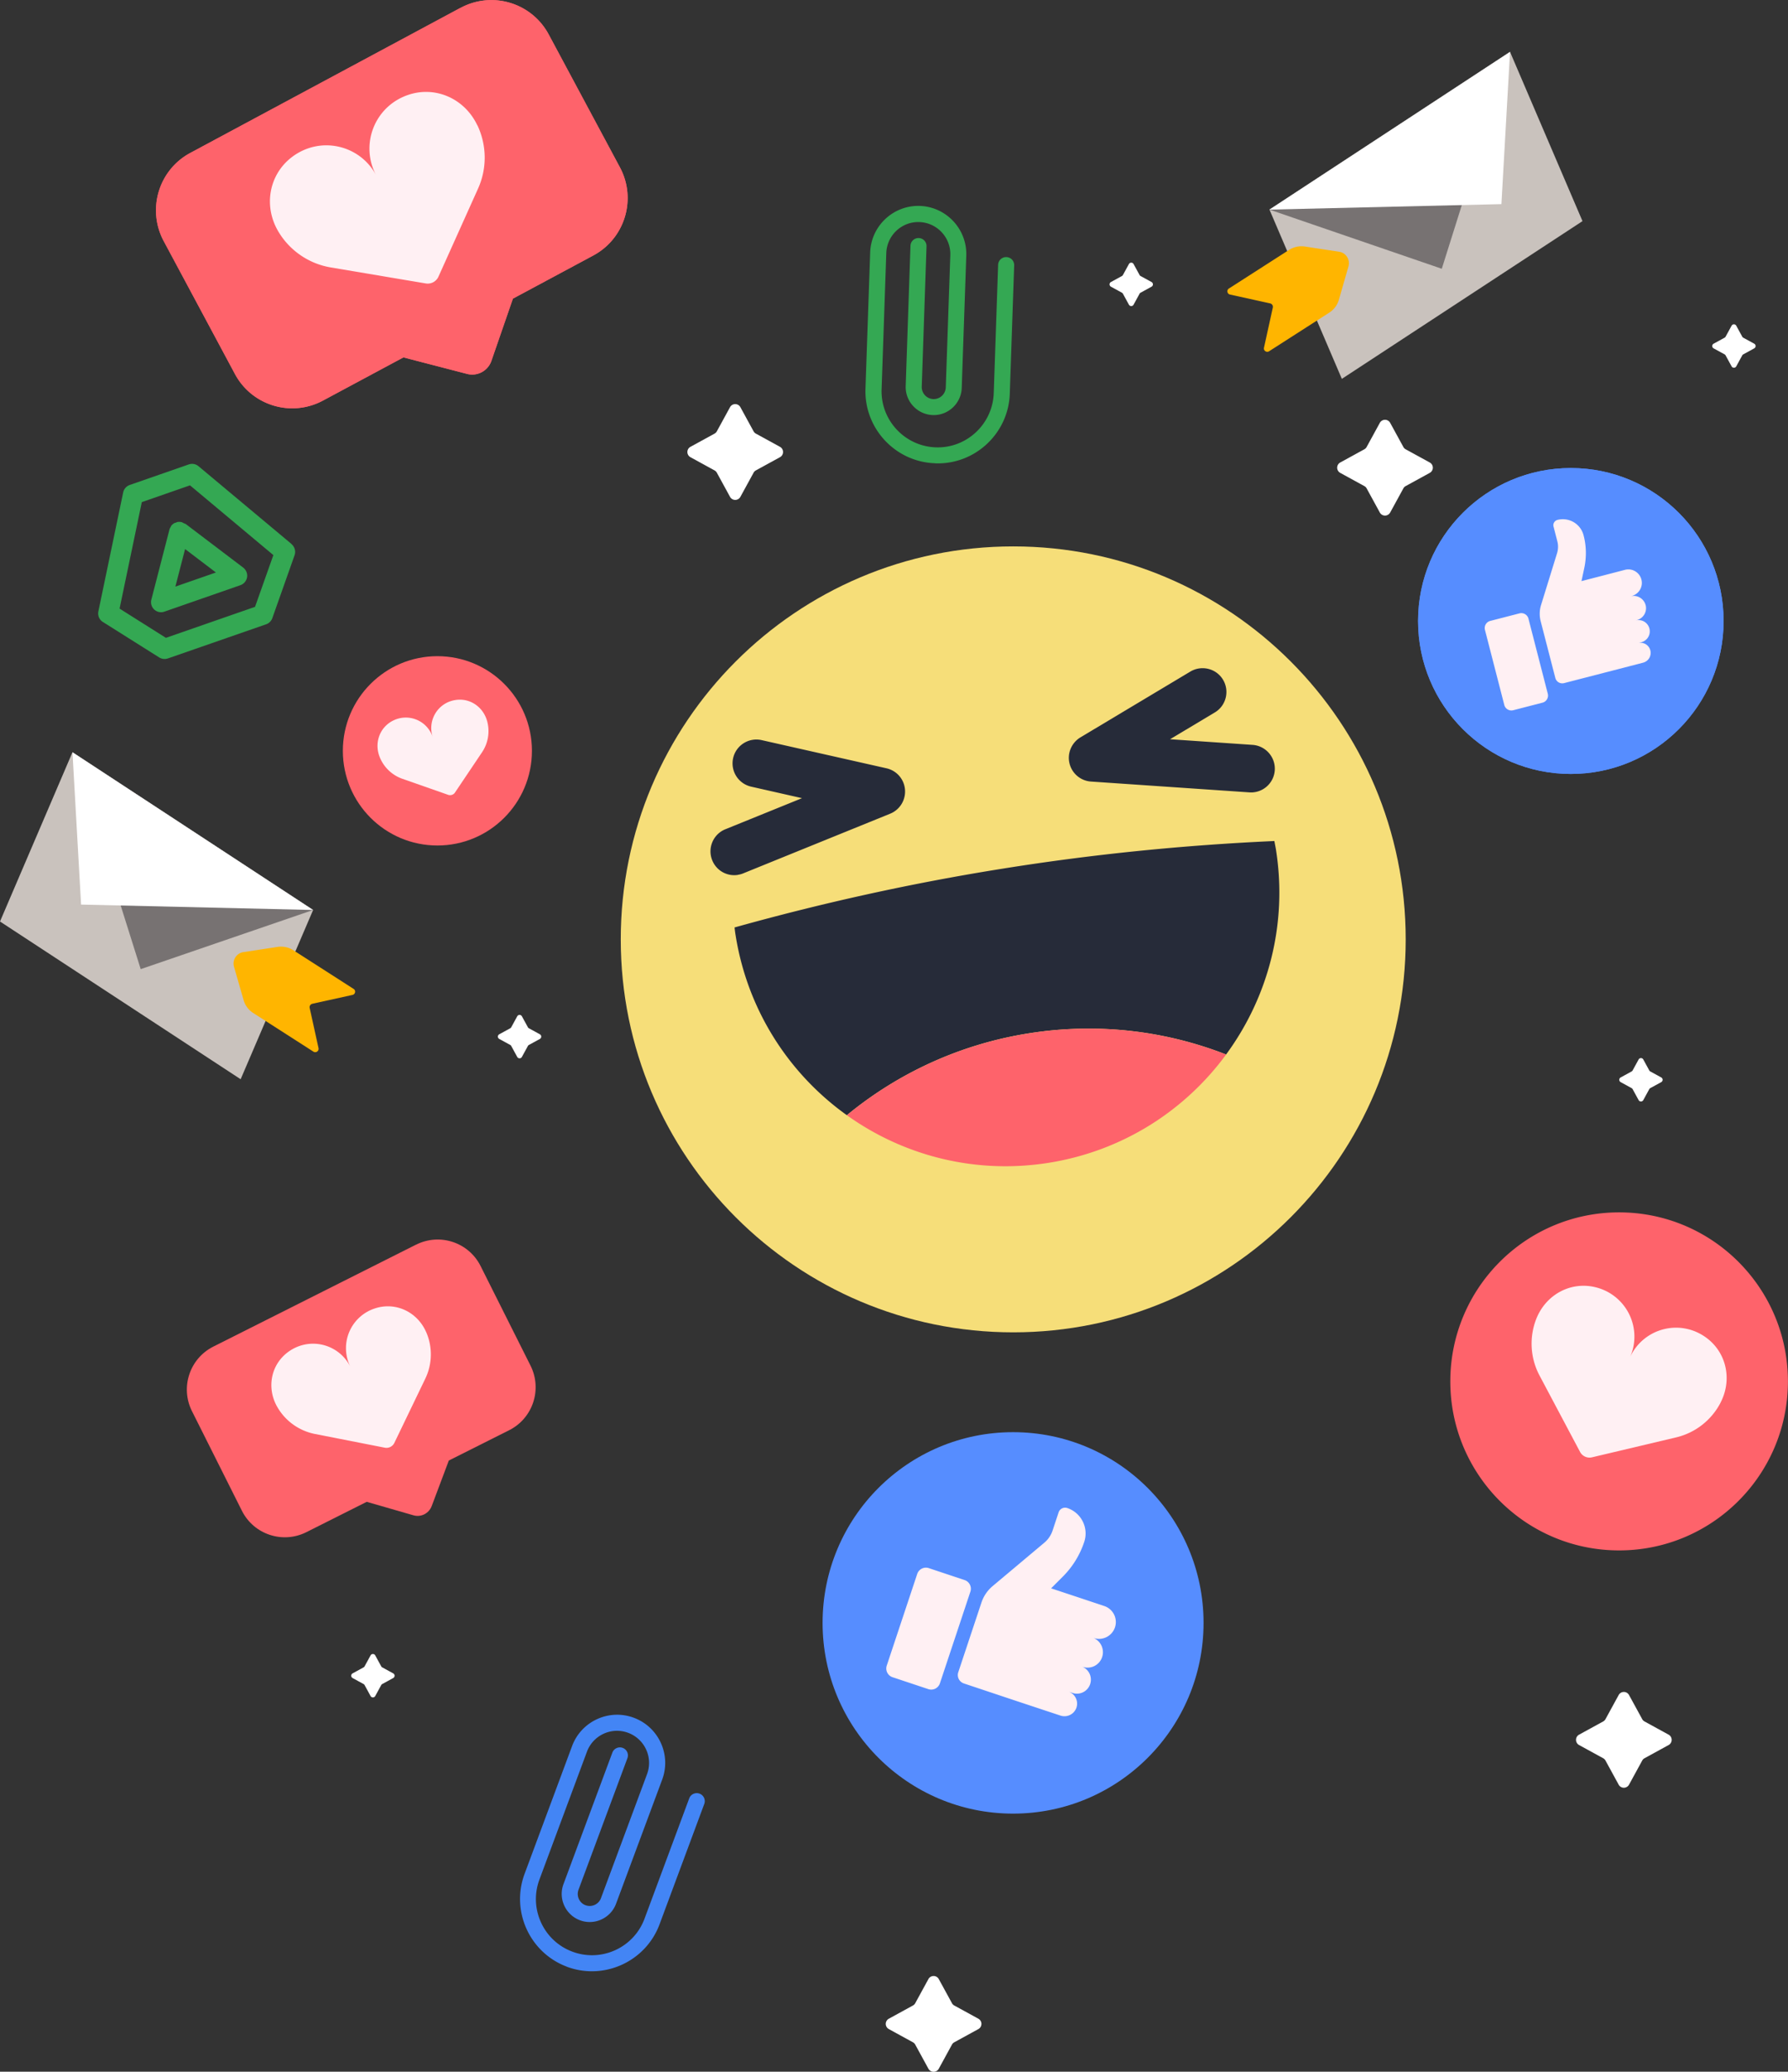
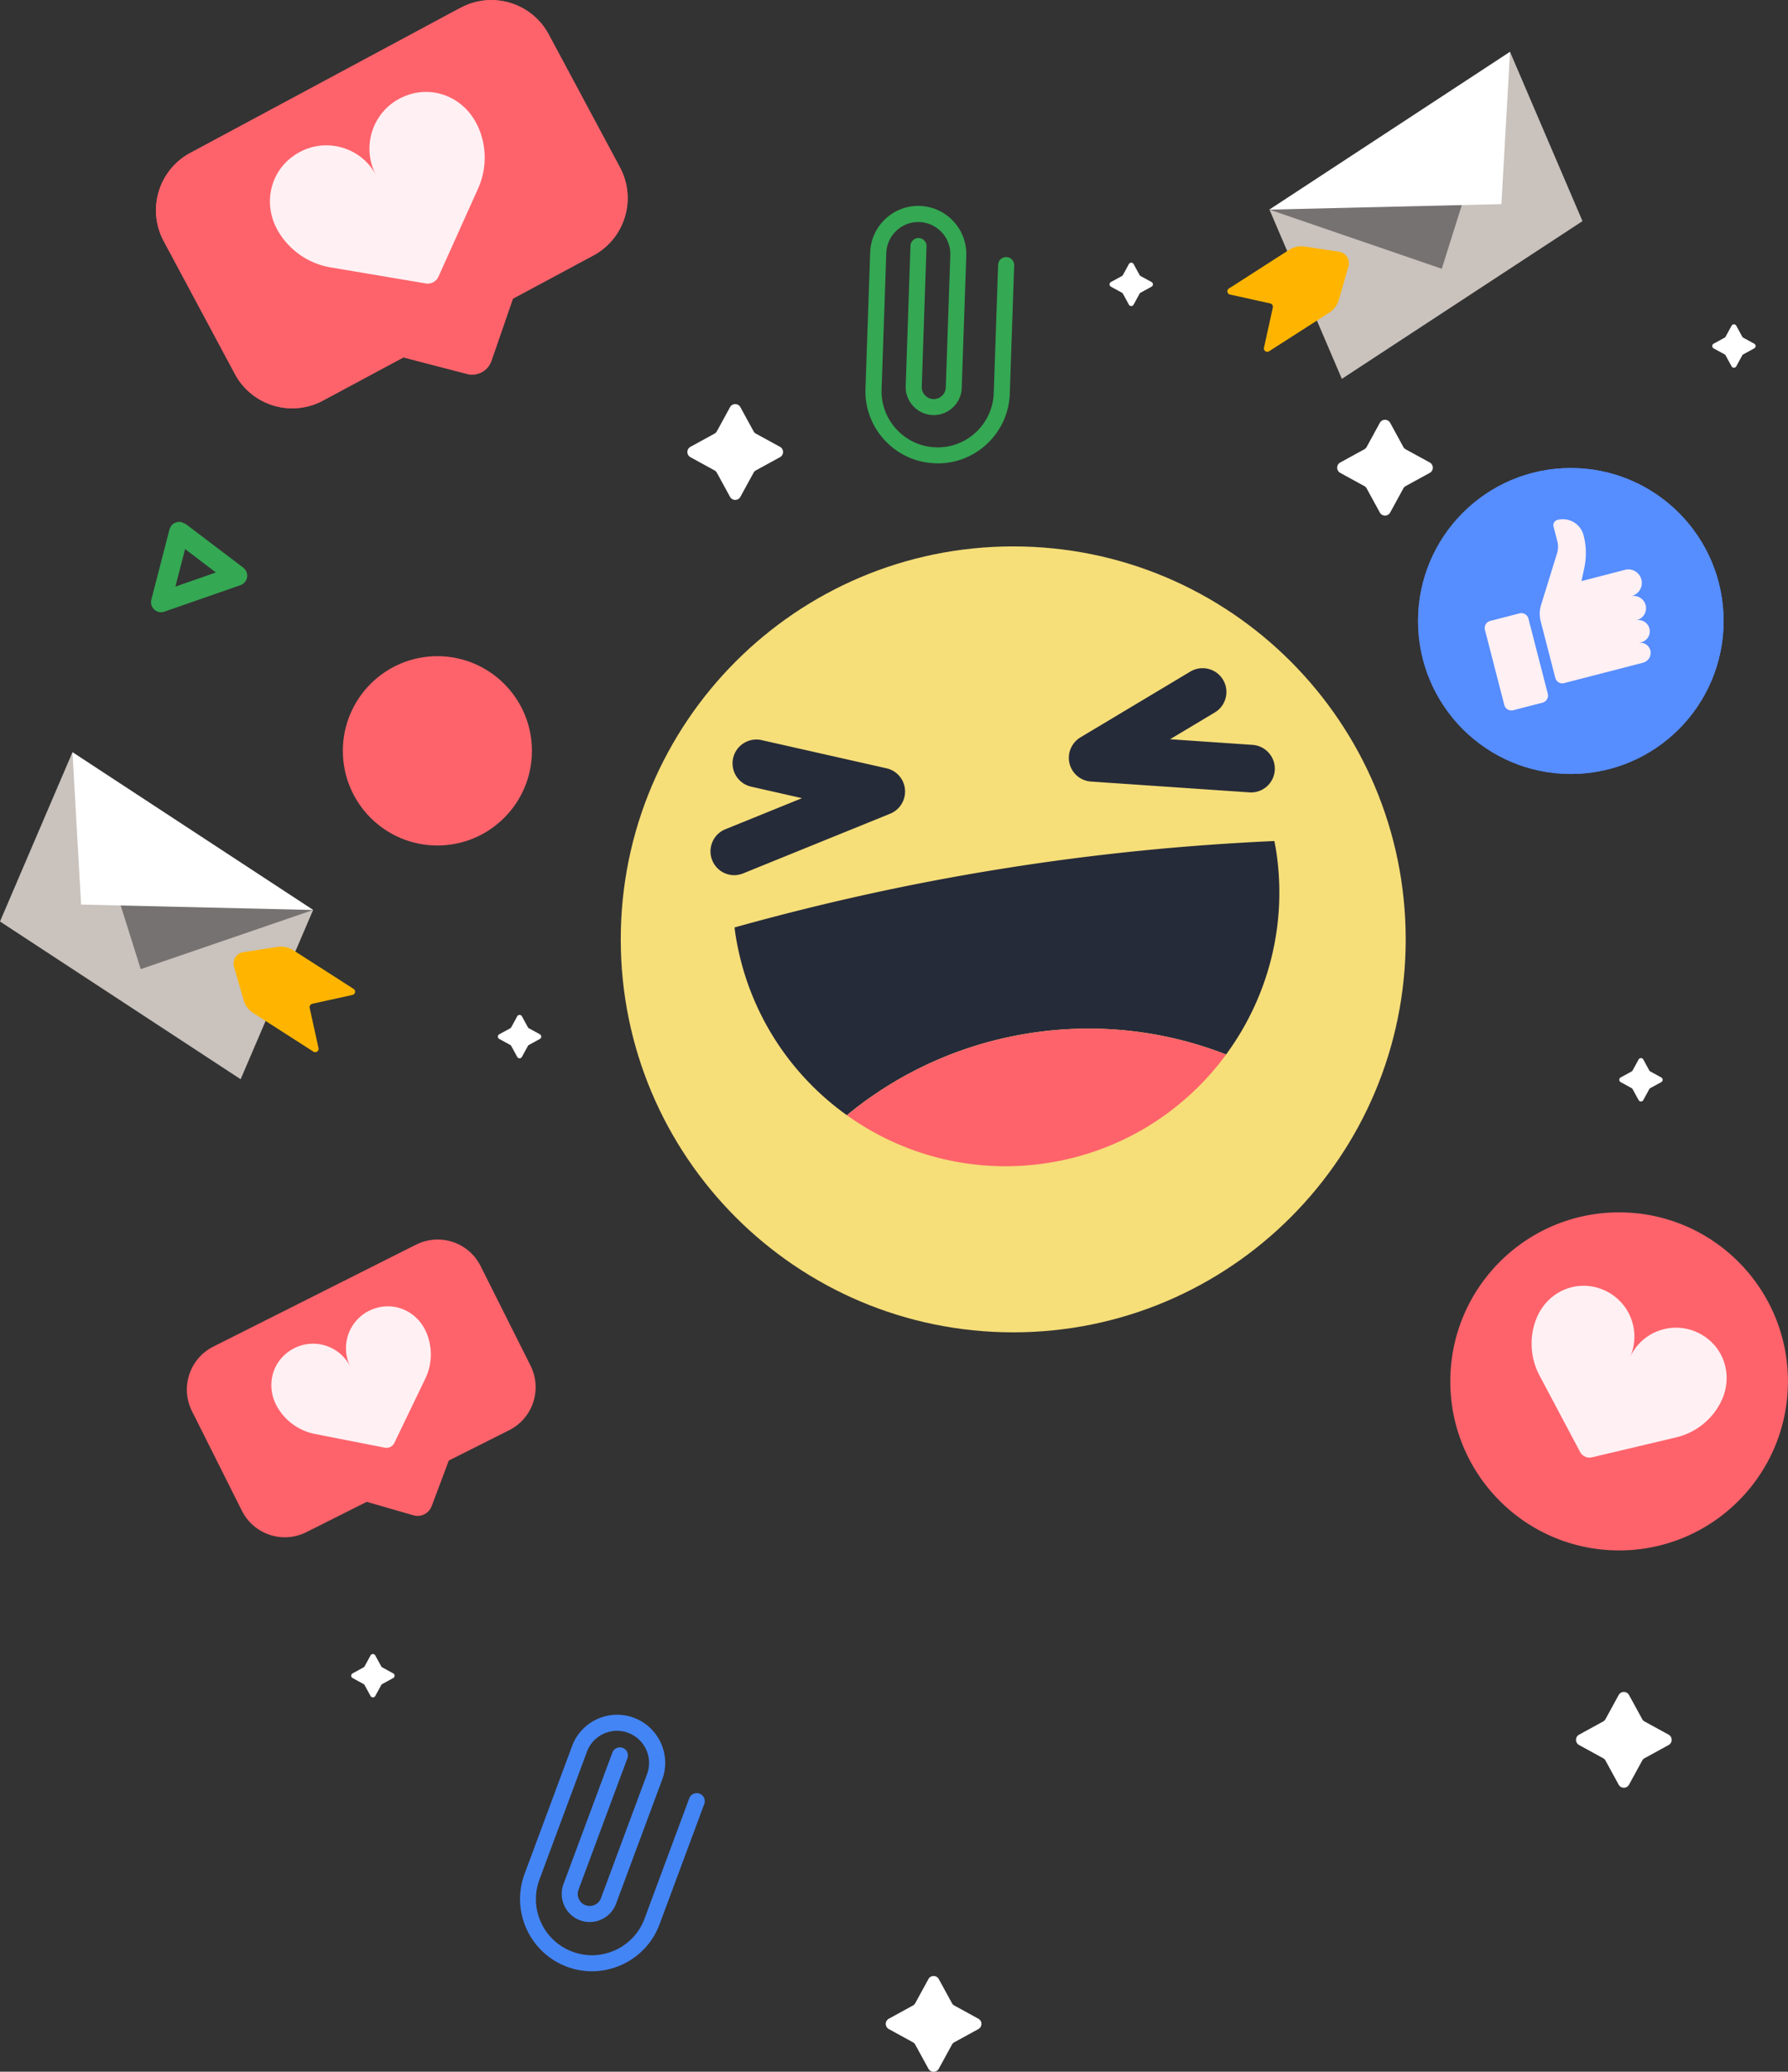
<svg xmlns="http://www.w3.org/2000/svg" width="416" height="482" viewBox="0 0 416 482" fill="none">
  <rect x="0" y="0" width="416" height="482" fill="#333333" stroke="none" />
  <g clip-path="url(#zjmfddsgja)">
    <path d="M235.74 309.975c50.431 0 91.313-40.933 91.313-91.426 0-50.494-40.882-91.427-91.313-91.427-50.431 0-91.314 40.933-91.314 91.427 0 50.493 40.883 91.426 91.314 91.426z" fill="#F6DE79" />
    <path d="M171.702 203.545a5.51 5.51 0 0 1-5.991-3.391c-1.147-2.844.219-6.071 3.041-7.219l17.844-7.238-11.835-2.68a5.551 5.551 0 0 1-4.188-6.636c.674-2.989 3.642-4.849 6.61-4.193l29.078 6.563a5.524 5.524 0 0 1 4.297 4.959 5.566 5.566 0 0 1-3.441 5.597l-34.213 13.892a4.86 4.86 0 0 1-1.22.328l.018.018zM291.93 184.293c-.4.073-.819.091-1.256.055l-36.835-2.516a5.527 5.527 0 0 1-5.007-4.23c-.565-2.351.473-4.794 2.549-6.052l25.582-15.314c2.622-1.55 6.027-.711 7.593 1.914 1.566 2.625.71 6.035-1.912 7.602l-10.415 6.235 19.209 1.313c3.041.219 5.354 2.862 5.153 5.907a5.53 5.53 0 0 1-4.643 5.086h-.018zM197.029 259.458c11.745-9.662 26.111-16.462 42.207-19.033 16.096-2.57 31.864-.62 46.03 4.904 9.741-13.253 14.384-30.263 11.58-47.801-.109-.619-.237-1.239-.346-1.859-20.994.948-42.133 3.044-63.382 6.454-21.249 3.39-41.988 8.003-62.217 13.654.073.62.146 1.258.255 1.878 2.804 17.538 12.509 32.25 25.873 41.803z" fill="#262B39" />
    <path d="M197.029 259.458c13.128 9.389 29.825 13.819 47.014 11.066 17.188-2.753 31.663-12.16 41.223-25.177a87.887 87.887 0 0 0-46.03-4.904 87.94 87.94 0 0 0-42.207 19.033v-.018zM376.707 360.711c21.691 0 39.275-17.605 39.275-39.323s-17.584-39.324-39.275-39.324-39.275 17.606-39.275 39.324c0 21.718 17.584 39.323 39.275 39.323z" fill="#FE636B" />
    <path d="M400.341 326.274a15.72 15.72 0 0 1-10.397 8.149l-19.555 4.631a2.494 2.494 0 0 1-2.768-1.258l-9.432-17.775a15.797 15.797 0 0 1-.746-13.199c2.258-5.706 8.175-8.878 14.093-7.256a11.817 11.817 0 0 1 7.684 16.262c2.931-6.509 11.052-9.043 17.261-4.959 5.116 3.373 6.664 9.918 3.86 15.387v.018z" fill="#FFF0F3" />
    <path d="M101.765 196.708c12.148 0 21.995-9.86 21.995-22.022 0-12.163-9.847-22.023-21.995-22.023-12.148 0-21.996 9.86-21.996 22.023 0 12.162 9.848 22.022 21.996 22.022z" fill="#FE636B" />
-     <path d="M113.327 167.722a8.816 8.816 0 0 1-1.184 7.31l-6.282 9.353c-.345.528-1.019.747-1.62.528l-10.615-3.719a8.828 8.828 0 0 1-5.317-5.141c-1.238-3.208 0-6.763 3.04-8.349a6.585 6.585 0 0 1 9.323 3.773c-1.256-3.792 1.111-7.93 5.226-8.605 3.387-.565 6.5 1.55 7.429 4.868v-.018z" fill="#FFF0F3" />
-     <path d="M235.704 421.948c24.476 0 44.318-19.867 44.318-44.373 0-24.507-19.842-44.374-44.318-44.374-24.477 0-44.319 19.867-44.319 44.374 0 24.506 19.842 44.373 44.319 44.373z" fill="#568DFF" />
-     <path d="m213.402 366.184-7.09 21.328a2.134 2.134 0 0 0 1.348 2.698l8.328 2.775a2.13 2.13 0 0 0 2.694-1.35l7.09-21.328a2.133 2.133 0 0 0-1.349-2.698l-8.327-2.775a2.13 2.13 0 0 0-2.694 1.35zM256.424 385.523c.62-1.878-.382-3.92-2.276-4.54l.31.11a3.92 3.92 0 0 0 4.953-2.48 3.925 3.925 0 0 0-2.477-4.958l-5.571-1.86-6.81-2.261 2.749-2.752a20.488 20.488 0 0 0 4.953-8.04c1.092-3.263-.674-6.8-3.951-7.894a1.59 1.59 0 0 0-2.003 1.003l-1.402 4.229a6.261 6.261 0 0 1-1.912 2.826l-12.072 10.136a8.488 8.488 0 0 0-2.567 3.792l-5.39 16.207a2.067 2.067 0 0 0 1.311 2.625l11.635 3.884 6.81 2.26 4.024 1.331a2.948 2.948 0 0 0 3.714-1.859 2.955 2.955 0 0 0-1.857-3.72l.929.31a3.245 3.245 0 0 0 4.115-2.06c.564-1.713-.346-3.555-2.058-4.12l.31.11c1.875.619 3.914-.383 4.533-2.279z" fill="#FFF0F3" />
    <path d="M365.472 180.064c19.63 0 35.543-15.932 35.543-35.586 0-19.654-15.913-35.586-35.543-35.586-19.629 0-35.542 15.932-35.542 35.586 0 19.654 15.913 35.586 35.542 35.586z" fill="#568DFF" />
    <path d="m353.528 142.703-6.805 1.757a1.713 1.713 0 0 0-1.23 2.087l4.496 17.459a1.712 1.712 0 0 0 2.085 1.232l6.806-1.758a1.713 1.713 0 0 0 1.23-2.087l-4.497-17.459a1.71 1.71 0 0 0-2.085-1.231zM382.879 140.795c-.4-1.531-1.966-2.461-3.495-2.06l.254-.073c1.676-.438 2.695-2.151 2.258-3.828-.437-1.678-2.148-2.699-3.823-2.261l-4.552 1.185-5.572 1.44.655-3.063c.528-2.497.492-5.104-.164-7.584a4.982 4.982 0 0 0-6.081-3.591c-.674.182-1.093.875-.91 1.55l.892 3.463c.236.894.2 1.842-.073 2.735l-3.733 12.087a6.842 6.842 0 0 0-.091 3.683l3.423 13.253a1.67 1.67 0 0 0 2.021 1.203l9.523-2.461 5.572-1.44 3.296-.857a2.351 2.351 0 0 0 1.693-2.862c-.328-1.258-1.602-2.024-2.859-1.695l.765-.201a2.611 2.611 0 0 0 1.875-3.19 2.607 2.607 0 0 0-3.186-1.878l.255-.073a2.876 2.876 0 0 0 2.057-3.5v.018z" fill="#FFF0F3" />
    <path d="m107.173 1.805-62.91 33.78c-7.355 3.957-10.123 13.127-6.172 20.51l16.57 30.92c3.95 7.365 13.11 10.136 20.483 6.18L93.862 83.15l14.822 3.846a4.724 4.724 0 0 0 5.644-3.026l5.008-14.493 18.717-10.045c7.356-3.956 10.124-13.126 6.173-20.51L127.657 8.003c-3.952-7.365-13.11-10.136-20.484-6.18v-.018z" fill="#FE636B" />
    <path d="M111.087 29.169c2.185 4.648 2.258 10.026.128 14.73l-9.195 20.455a2.75 2.75 0 0 1-2.986 1.586l-22.087-3.72a17.588 17.588 0 0 1-12.163-8.313c-3.514-5.87-2.276-13.271 3.168-17.392 6.628-4.995 15.823-2.77 19.556 4.248-3.751-7.019-.474-15.915 7.356-18.65 6.446-2.242 13.274.857 16.187 7.037l.036.019z" fill="#FFF0F3" />
    <path d="m96.794 289.575-47.159 23.718c-5.517 2.771-7.738 9.498-4.97 15.022l11.616 23.171c2.768 5.524 9.487 7.748 15.004 4.977l14.038-7.055 10.87 3.135c1.748.511 3.587-.419 4.243-2.133l3.987-10.61 14.039-7.055c5.517-2.771 7.738-9.498 4.971-15.022l-11.617-23.171c-2.768-5.524-9.486-7.748-15.004-4.977h-.018z" fill="#FE636B" />
    <path d="M99.143 309.884a12.989 12.989 0 0 1-.2 10.883l-7.192 14.931a2.039 2.039 0 0 1-2.24 1.112l-16.241-3.19a12.997 12.997 0 0 1-8.813-6.381c-2.476-4.412-1.42-9.844 2.695-12.779 4.989-3.555 11.744-1.732 14.366 3.536a9.717 9.717 0 0 1 5.808-13.618c4.807-1.531 9.796.893 11.817 5.524v-.018z" fill="#FFF0F3" />
    <path d="m382.624 400.509 5.59 3.063a1.377 1.377 0 0 1 0 2.424l-5.59 3.063c-.236.128-.418.31-.546.547l-3.059 5.597a1.374 1.374 0 0 1-2.421 0l-3.059-5.597a1.323 1.323 0 0 0-.547-.547l-5.59-3.063a1.377 1.377 0 0 1 0-2.424l5.59-3.063c.237-.128.419-.31.547-.547l3.059-5.597a1.374 1.374 0 0 1 2.421 0l3.059 5.597c.128.237.31.419.546.547zM327.054 104.534l5.59 3.063a1.378 1.378 0 0 1 0 2.425l-5.59 3.063c-.237.127-.419.31-.547.547l-3.059 5.596a1.373 1.373 0 0 1-2.421 0l-3.059-5.596a1.32 1.32 0 0 0-.546-.547l-5.59-3.063a1.378 1.378 0 0 1 0-2.425l5.59-3.063a1.32 1.32 0 0 0 .546-.547l3.059-5.596a1.373 1.373 0 0 1 2.421 0l3.059 5.596c.128.237.31.42.547.547zM175.872 100.888l5.59 3.063a1.377 1.377 0 0 1 0 2.424l-5.59 3.063c-.237.128-.419.31-.546.547l-3.059 5.597a1.374 1.374 0 0 1-2.422 0l-3.059-5.597a1.315 1.315 0 0 0-.546-.547l-5.59-3.063a1.377 1.377 0 0 1 0-2.424l5.59-3.063c.237-.128.419-.31.546-.547l3.059-5.597a1.374 1.374 0 0 1 2.422 0l3.059 5.597c.127.237.309.419.546.547zM222.029 466.595l5.59 3.063a1.377 1.377 0 0 1 0 2.424l-5.59 3.063a1.32 1.32 0 0 0-.546.547l-3.059 5.597a1.374 1.374 0 0 1-2.422 0l-3.059-5.597a1.315 1.315 0 0 0-.546-.547l-5.59-3.063a1.377 1.377 0 0 1 0-2.424l5.59-3.063c.237-.128.419-.31.546-.547l3.059-5.597a1.374 1.374 0 0 1 2.422 0l3.059 5.597c.127.237.31.419.546.547zM383.972 249.285l2.531 1.386a.62.62 0 0 1 0 1.094l-2.531 1.385a.574.574 0 0 0-.255.256l-1.384 2.534a.619.619 0 0 1-1.092 0l-1.384-2.534a.58.58 0 0 0-.255-.256l-2.531-1.385a.62.62 0 0 1 0-1.094l2.531-1.386a.572.572 0 0 0 .255-.255l1.384-2.534a.619.619 0 0 1 1.092 0l1.384 2.534c.054.11.146.201.255.255zM405.603 78.573l2.531 1.386a.62.62 0 0 1 0 1.094l-2.531 1.385a.579.579 0 0 0-.255.256l-1.384 2.534a.618.618 0 0 1-1.092 0l-1.384-2.534a.579.579 0 0 0-.255-.256l-2.531-1.385a.62.62 0 0 1 0-1.094l2.531-1.386a.58.58 0 0 0 .255-.255l1.384-2.534a.618.618 0 0 1 1.092 0l1.384 2.534c.055.11.146.2.255.255zM123.068 239.24l2.531 1.386a.62.62 0 0 1 0 1.094l-2.531 1.385a.572.572 0 0 0-.254.256l-1.384 2.534a.62.62 0 0 1-1.093 0l-1.384-2.534a.572.572 0 0 0-.254-.256l-2.531-1.385a.62.62 0 0 1 0-1.094l2.531-1.386a.565.565 0 0 0 .254-.255l1.384-2.534a.62.62 0 0 1 1.093 0l1.384 2.534c.054.11.145.201.254.255zM88.946 387.93l2.531 1.385a.62.62 0 0 1 0 1.094l-2.53 1.386a.578.578 0 0 0-.255.255l-1.384 2.534a.618.618 0 0 1-1.093 0l-1.384-2.534a.579.579 0 0 0-.255-.255l-2.53-1.386a.62.62 0 0 1 0-1.094l2.53-1.385c.11-.055.2-.146.255-.255l1.384-2.534a.618.618 0 0 1 1.093 0l1.383 2.534c.055.109.146.2.255.255zM265.383 64.226l2.531 1.385a.62.62 0 0 1 0 1.094l-2.531 1.386a.58.58 0 0 0-.255.255l-1.384 2.534a.618.618 0 0 1-1.092 0l-1.384-2.534a.58.58 0 0 0-.255-.255l-2.531-1.386a.62.62 0 0 1 0-1.094l2.531-1.385a.579.579 0 0 0 .255-.255l1.384-2.534a.618.618 0 0 1 1.092 0l1.384 2.534c.055.109.146.2.255.255z" fill="#fff" />
    <path d="M43.099 121.889c-.128-.091-.255-.128-.383-.182-.145-.073-.273-.164-.437-.219a2.594 2.594 0 0 0-.91-.055c-.146.019-.273.091-.419.146-.146.055-.291.073-.419.146-.273.146-.491.365-.692.602-.072.091-.072.182-.127.273-.11.182-.219.346-.273.547L35.215 139.5a2.337 2.337 0 0 0 .673 2.315c.638.584 1.548.784 2.349.492l8.85-3.081 8.848-3.081a2.384 2.384 0 0 0 1.548-1.841c.146-.839-.218-1.714-.892-2.242l-13.456-10.209-.036.036zm2.421 12.944-4.716 1.641 2.258-8.733 7.174 5.451-4.716 1.641z" fill="#34A853" />
-     <path d="m67.861 126.593-21.667-18.121a2.343 2.343 0 0 0-2.276-.42l-6.865 2.389-6.864 2.388a2.373 2.373 0 0 0-1.53 1.732l-5.771 27.674c-.2.966.218 1.951 1.037 2.461l13.11 8.258a2.39 2.39 0 0 0 2.021.237l11.435-3.974 11.435-3.974a2.35 2.35 0 0 0 1.438-1.44l5.171-14.621a2.367 2.367 0 0 0-.71-2.589h.036zm-8.503 14.584-10.378 3.61-10.379 3.61-10.78-6.8 5.172-24.776 5.608-1.95 5.608-1.951 19.392 16.225-4.261 12.032h.018z" fill="#34A853" />
    <path d="m368.186 51.447-55.99 36.698-16.842-39.378 55.971-36.699 16.861 39.379z" fill="#C9C2BD" />
    <path d="m295.354 48.767 40.094 13.764 15.877-50.463" fill="#777272" />
    <path d="m295.354 48.767 53.968-1.277 2.003-35.422" fill="#fff" />
    <path d="m303.583 57.353 7.994 1.221c1.584.237 2.604 1.842 2.167 3.391l-2.24 7.785a5.276 5.276 0 0 1-2.24 2.99l-14.002 8.987c-.582.365-1.329-.146-1.183-.82l2.057-9.352a.813.813 0 0 0-.619-.967l-9.341-2.06c-.673-.146-.837-1.039-.254-1.404l14.002-8.987a5.369 5.369 0 0 1 3.659-.784z" fill="#FFB500" />
    <path d="m0 214.392 55.99 36.698 16.86-39.378-55.99-36.698L0 214.392z" fill="#C9C2BD" />
    <path d="m72.85 211.712-40.112 13.764-15.877-50.462" fill="#777272" />
    <path d="m72.85 211.712-53.986-1.258-2.003-35.44" fill="#fff" />
    <path d="m64.603 220.298-7.994 1.222c-1.584.237-2.604 1.841-2.167 3.391l2.24 7.784a5.278 5.278 0 0 0 2.24 2.99l14.002 8.988c.582.364 1.329-.146 1.183-.821L72.05 234.5a.813.813 0 0 1 .619-.966l9.34-2.06c.674-.146.838-1.04.255-1.404l-14.002-8.988a5.37 5.37 0 0 0-3.66-.784z" fill="#FFB500" />
    <path d="M131.917 457.57c-8.667-3.226-13.091-12.925-9.868-21.603l11.052-29.734c2.148-5.779 8.594-8.751 14.384-6.581 5.772 2.151 8.74 8.605 6.573 14.402l-10.724 28.859c-1.257 3.373-5.026 5.105-8.394 3.847-3.369-1.258-5.098-5.032-3.842-8.405l11.38-30.609a1.867 1.867 0 1 1 3.496 1.313l-11.38 30.609c-.528 1.44.2 3.063 1.639 3.591 1.438.529 3.059-.2 3.587-1.64l10.724-28.859a7.474 7.474 0 0 0-4.388-9.608c-3.86-1.44-8.157.529-9.596 4.394l-11.052 29.734c-2.513 6.745.929 14.293 7.684 16.79 6.737 2.516 14.275-.93 16.77-7.693l10.396-27.984a1.866 1.866 0 1 1 3.496 1.312l-10.396 27.984c-3.223 8.678-12.91 13.108-21.577 9.881h.036z" fill="#4385F5" />
    <path d="M217.55 107.779c-9.25-.31-16.515-8.113-16.187-17.356l1.093-31.703c.218-6.162 5.389-11.011 11.562-10.81 6.154.218 10.998 5.396 10.797 11.576l-1.056 30.773c-.127 3.591-3.15 6.436-6.737 6.308-3.587-.128-6.427-3.154-6.3-6.745l1.111-32.633a1.859 1.859 0 0 1 1.93-1.805 1.86 1.86 0 0 1 1.803 1.932l-1.111 32.633a2.805 2.805 0 0 0 2.695 2.899 2.817 2.817 0 0 0 2.895-2.698l1.056-30.774c.145-4.12-3.096-7.565-7.192-7.711-4.115-.146-7.557 3.099-7.702 7.2l-1.093 31.704c-.255 7.201 5.408 13.254 12.6 13.509 7.192.255 13.237-5.415 13.492-12.616l1.02-29.843a1.859 1.859 0 0 1 1.93-1.805 1.86 1.86 0 0 1 1.803 1.932l-1.02 29.844c-.31 9.261-8.103 16.535-17.334 16.207l-.055-.018z" fill="#34A853" />
    <path d="m107.173 1.805-62.91 33.78c-7.355 3.957-10.123 13.127-6.172 20.51l16.57 30.92c3.95 7.365 13.11 10.136 20.483 6.18L93.862 83.15l14.822 3.846a4.724 4.724 0 0 0 5.644-3.026l5.008-14.493 18.717-10.045c7.356-3.956 10.124-13.126 6.173-20.51L127.657 8.003c-3.952-7.365-13.11-10.136-20.484-6.18v-.018z" fill="#FE636B" />
    <path d="M111.087 29.169c2.185 4.648 2.258 10.026.128 14.73l-9.195 20.455a2.75 2.75 0 0 1-2.986 1.586l-22.087-3.72a17.588 17.588 0 0 1-12.163-8.313c-3.514-5.87-2.276-13.271 3.168-17.392 6.628-4.995 15.823-2.77 19.556 4.248-3.751-7.019-.474-15.915 7.356-18.65 6.446-2.242 13.274.857 16.187 7.037l.036.019z" fill="#FFF0F3" />
    <path d="M365.472 180.064c19.63 0 35.543-15.932 35.543-35.586 0-19.654-15.913-35.586-35.543-35.586-19.629 0-35.542 15.932-35.542 35.586 0 19.654 15.913 35.586 35.542 35.586z" fill="#568DFF" />
    <path d="m353.528 142.703-6.805 1.757a1.713 1.713 0 0 0-1.23 2.087l4.496 17.459a1.712 1.712 0 0 0 2.085 1.232l6.806-1.758a1.713 1.713 0 0 0 1.23-2.087l-4.497-17.459a1.71 1.71 0 0 0-2.085-1.231zM382.879 140.795c-.4-1.531-1.966-2.461-3.495-2.06l.254-.073c1.676-.438 2.695-2.151 2.258-3.828-.437-1.678-2.148-2.699-3.823-2.261l-4.552 1.185-5.572 1.44.655-3.063c.528-2.497.492-5.104-.164-7.584a4.982 4.982 0 0 0-6.081-3.591c-.674.182-1.093.875-.91 1.55l.892 3.463c.236.894.2 1.842-.073 2.735l-3.733 12.087a6.842 6.842 0 0 0-.091 3.683l3.423 13.253a1.67 1.67 0 0 0 2.021 1.203l9.523-2.461 5.572-1.44 3.296-.857a2.351 2.351 0 0 0 1.693-2.862c-.328-1.258-1.602-2.024-2.859-1.695l.765-.201a2.611 2.611 0 0 0 1.875-3.19 2.607 2.607 0 0 0-3.186-1.878l.255-.073a2.876 2.876 0 0 0 2.057-3.5v.018z" fill="#FFF0F3" />
  </g>
  <defs>
    <clipPath id="zjmfddsgja">
      <path fill="#fff" d="M0 0h416v482H0z" />
    </clipPath>
  </defs>
</svg>